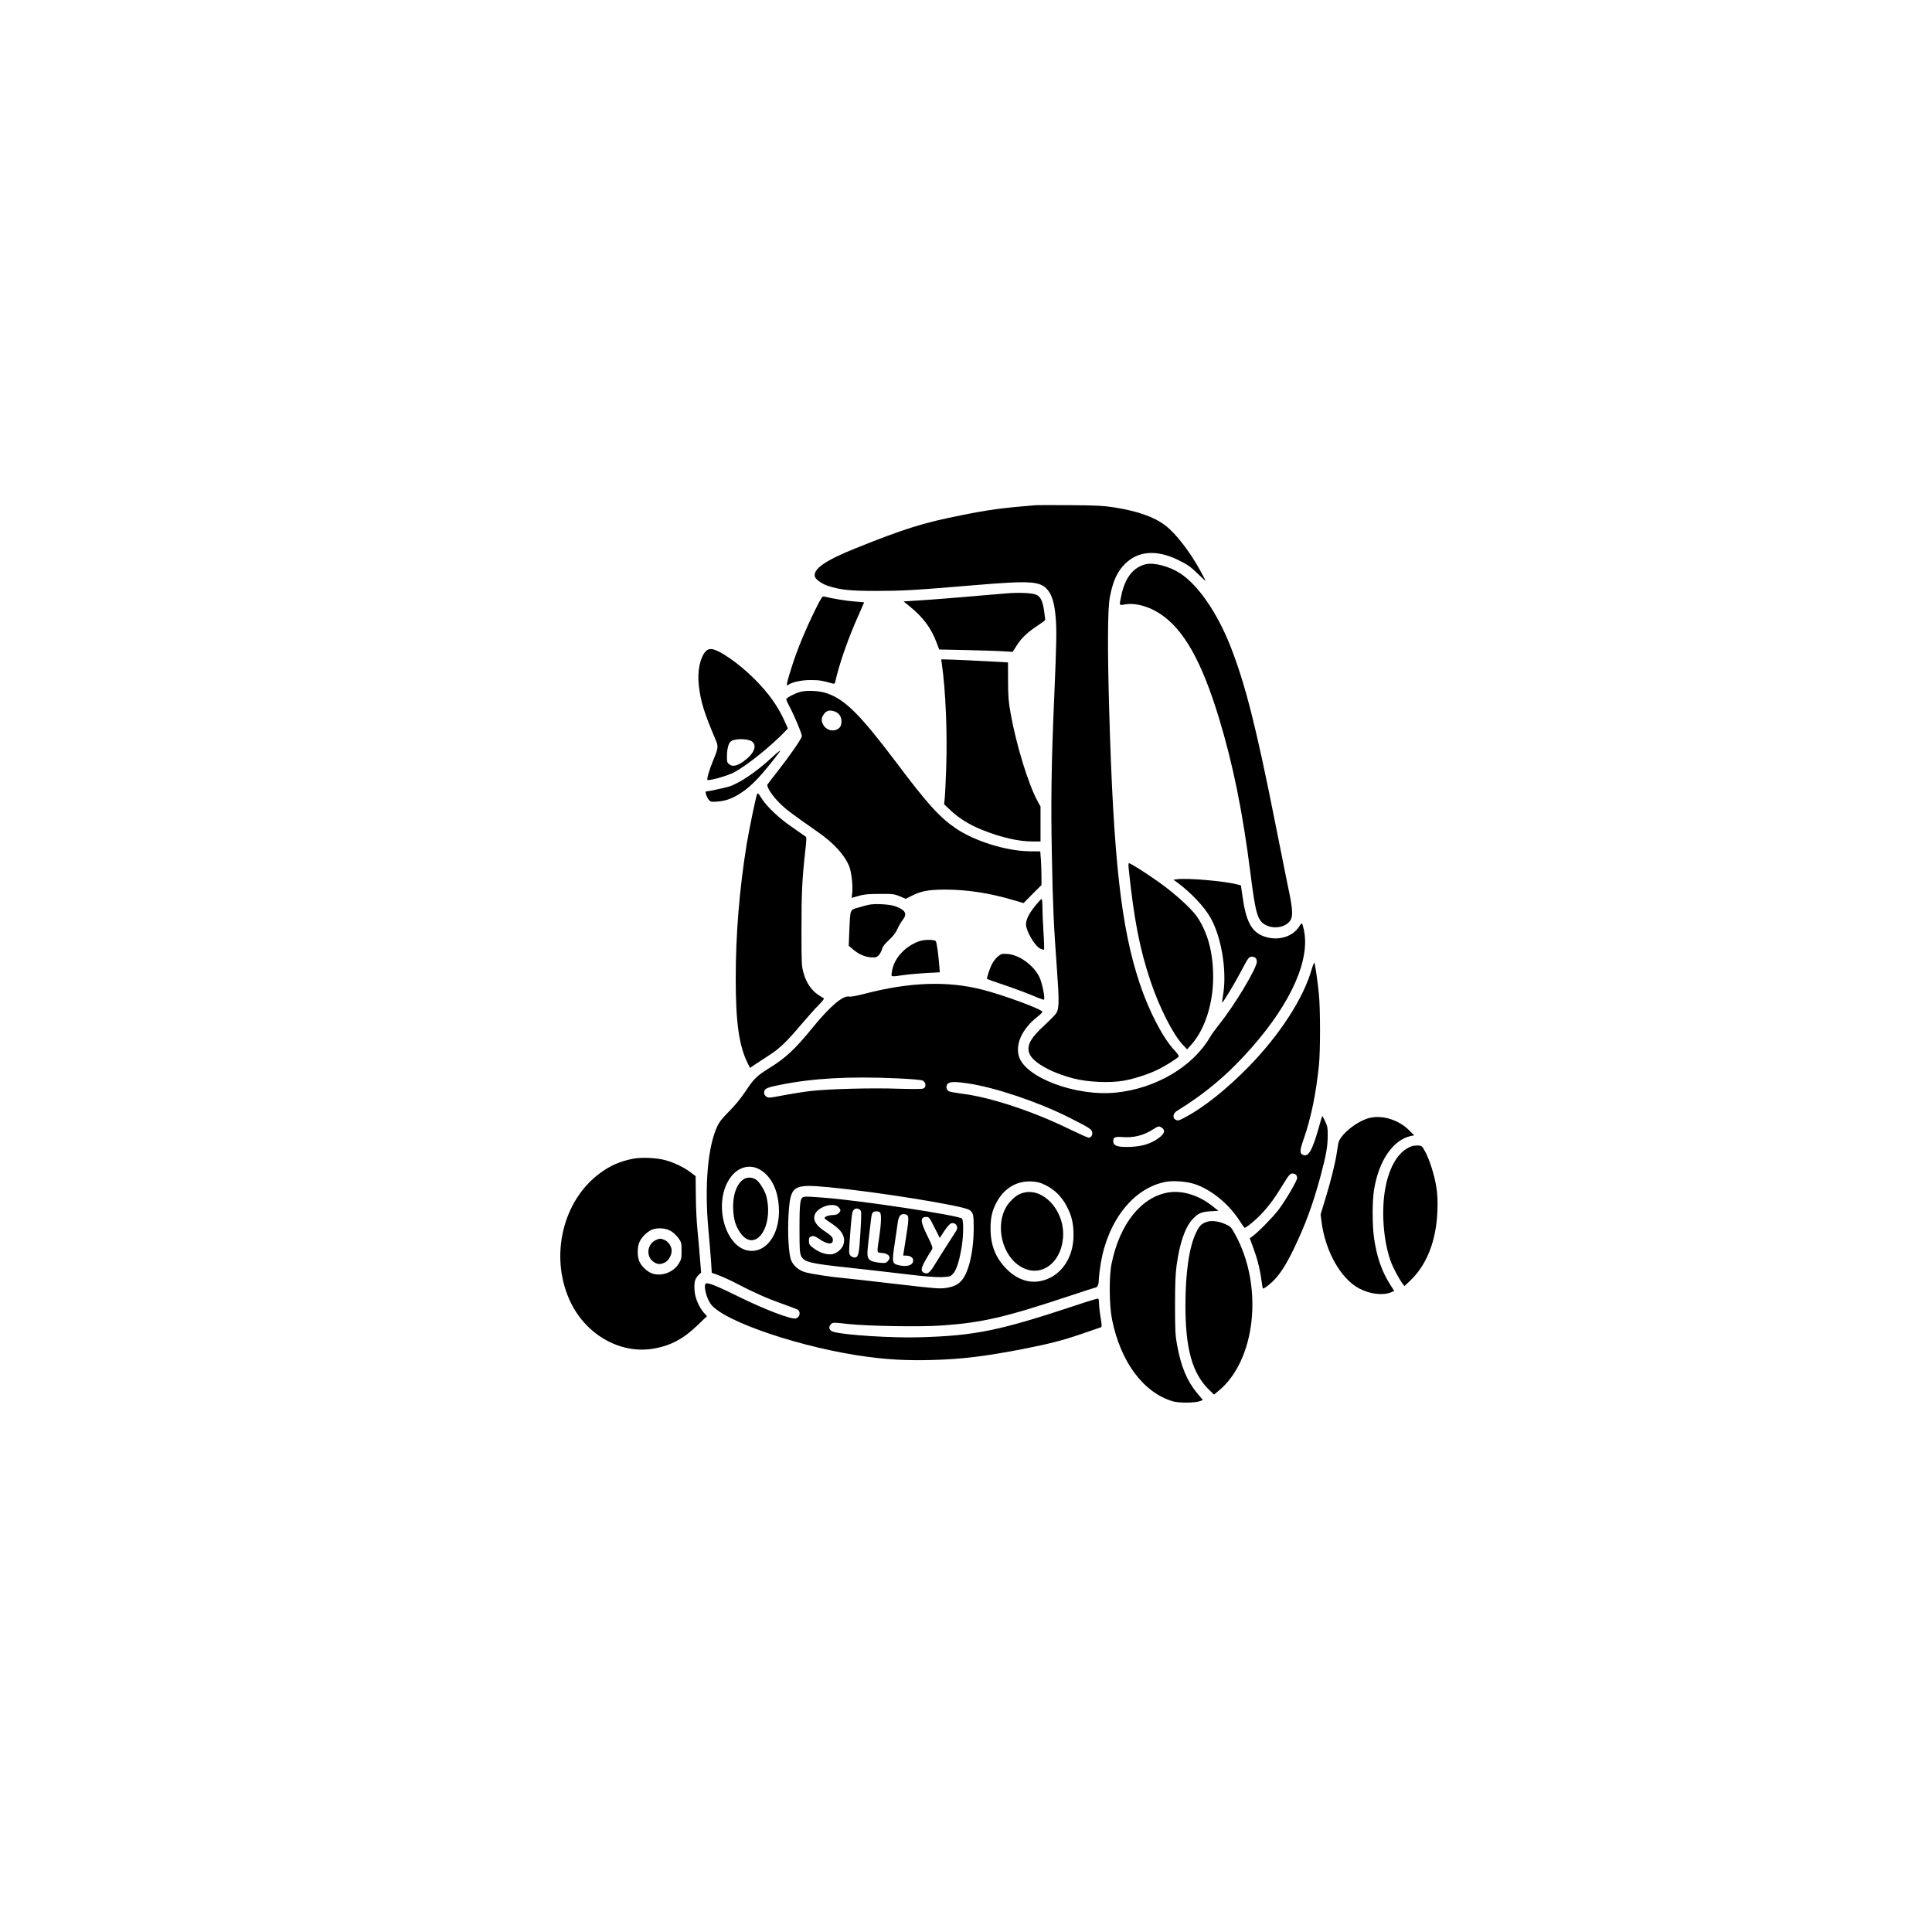
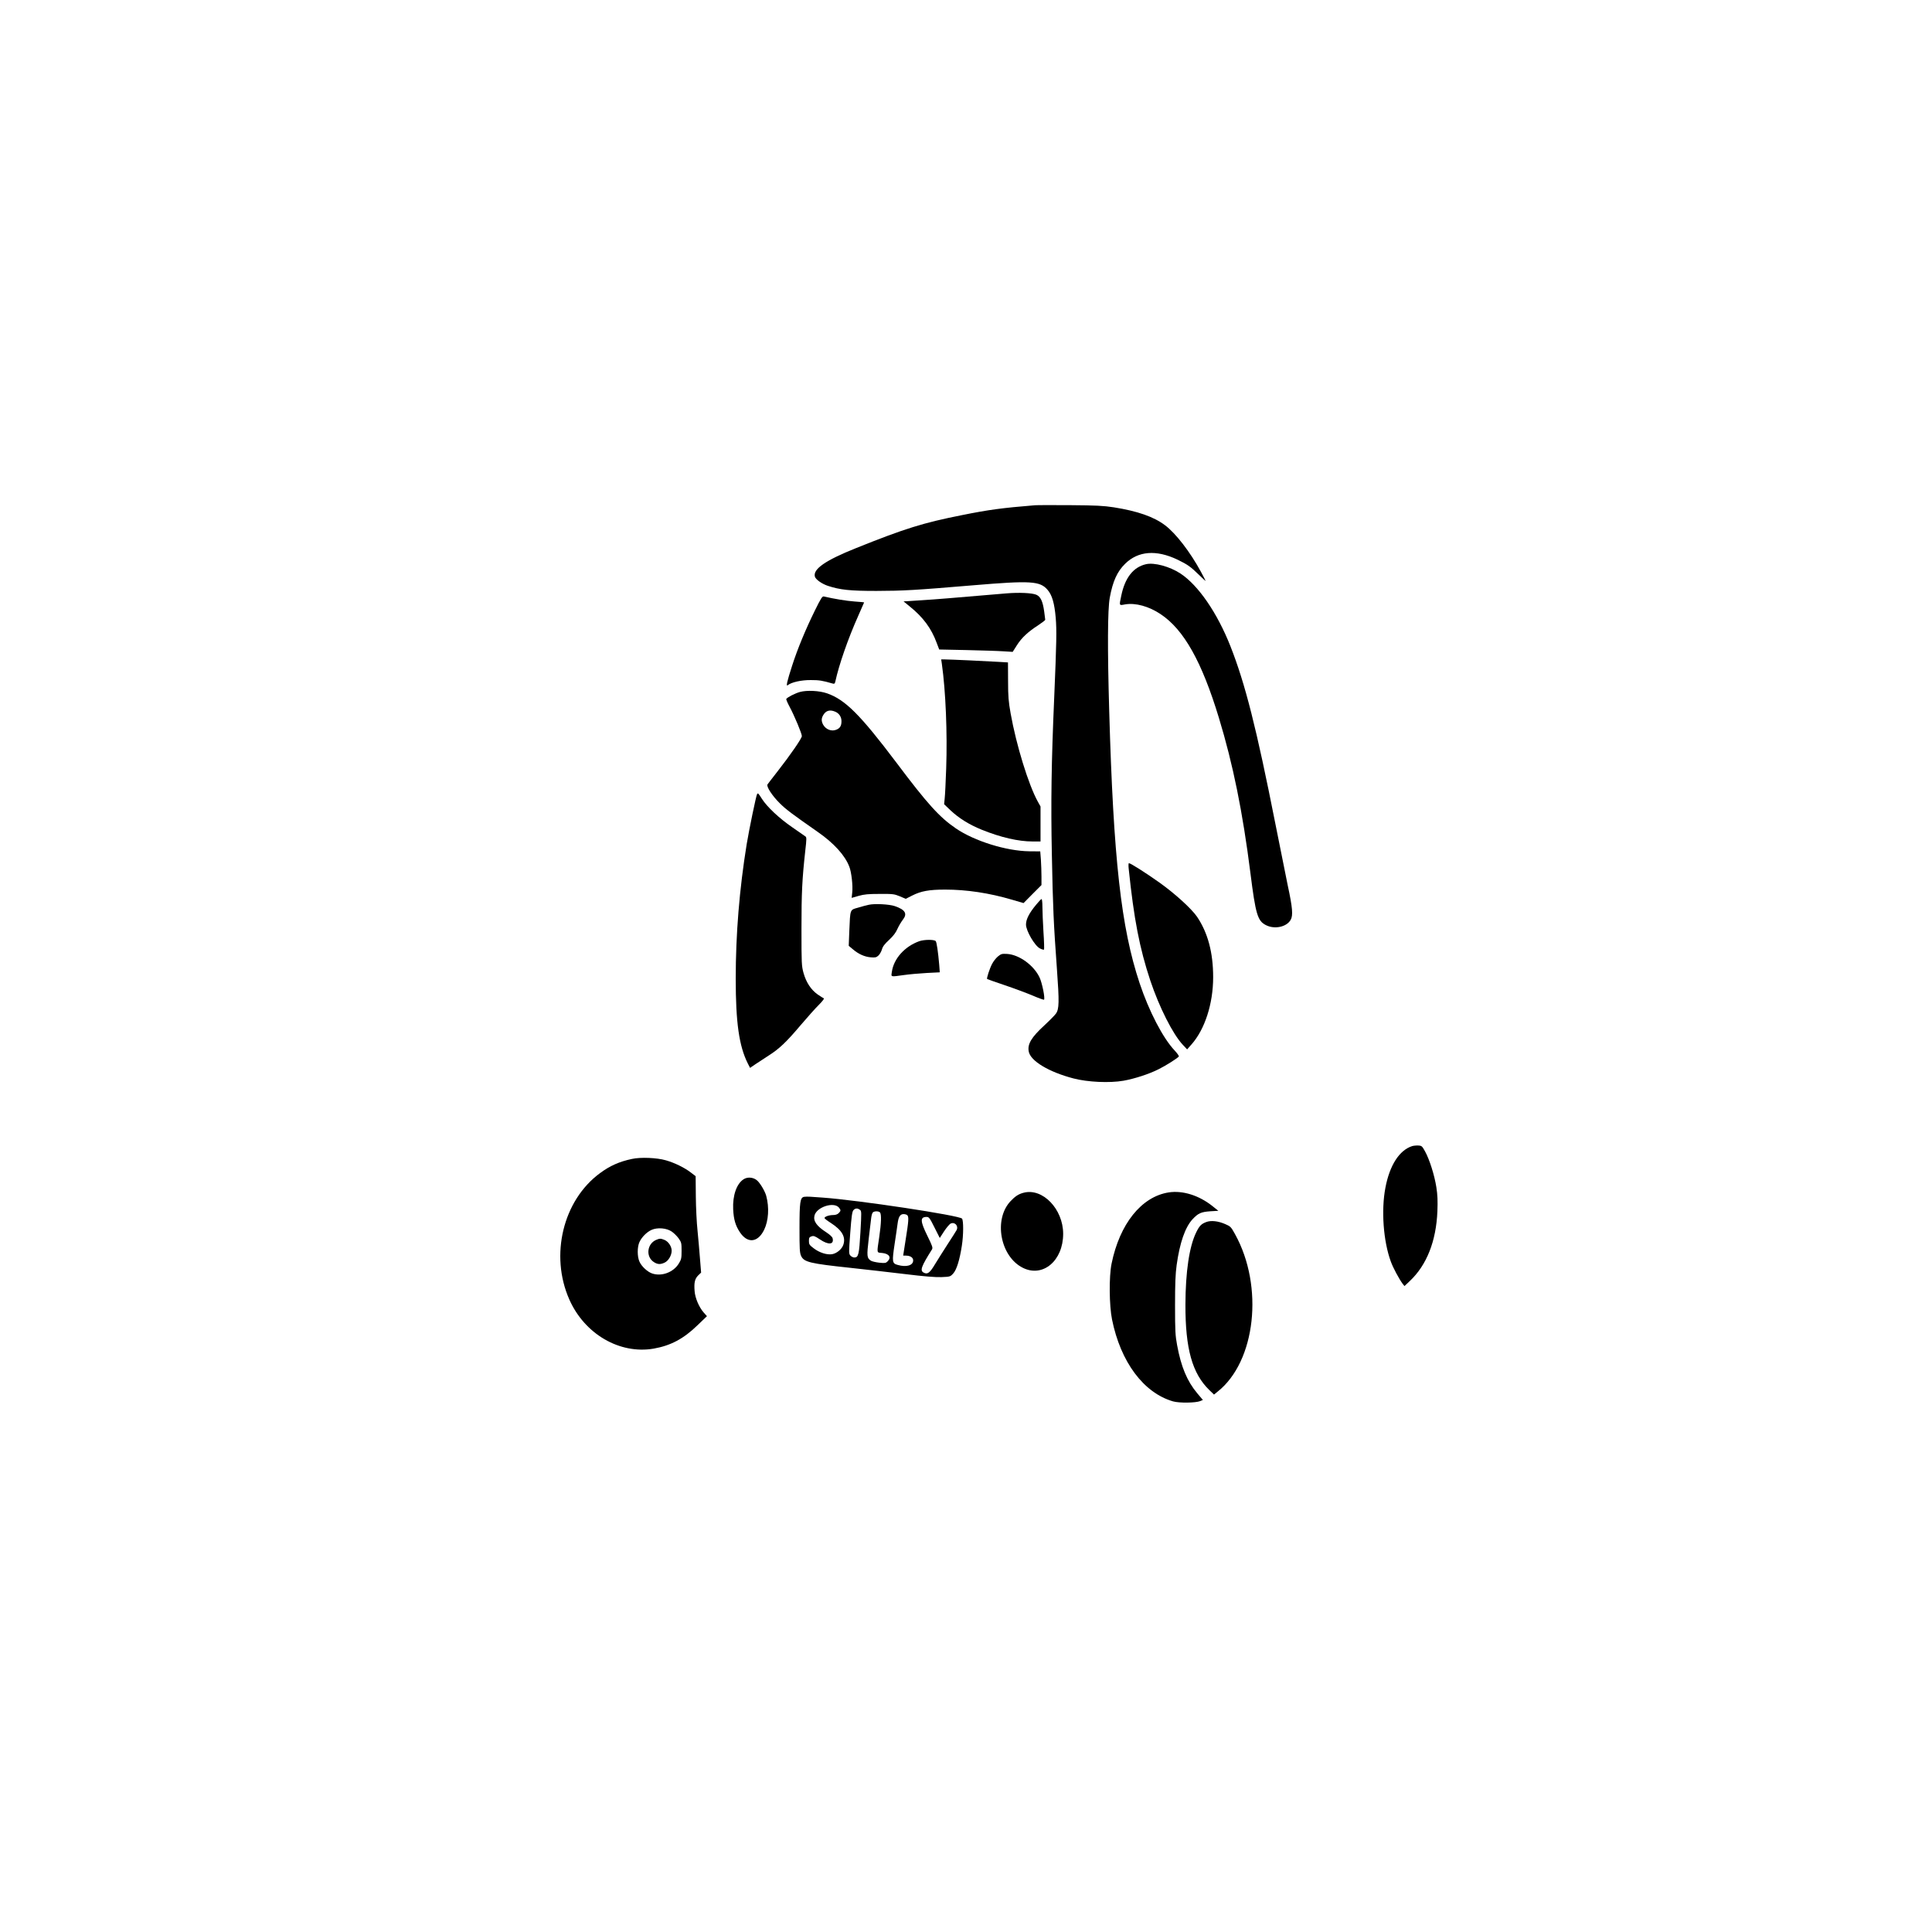
<svg xmlns="http://www.w3.org/2000/svg" version="1.0" width="2048pt" height="2048pt" viewBox="0 0 2048 2048" preserveAspectRatio="xMidYMid meet">
  <g transform="translate(0,2048) scale(0.1,-0.1)" fill="#000000" stroke="none">
    <path d="M10970 15124 c-344 -28 -488 -47 -775 -105 -408 -81 -602 -141 -1120 -349 -325 -130 -458 -222 -437 -302 8 -30 72 -76 137 -98 131 -43 235 -54 515 -54 290 1 398 7 1030 60 607 51 705 45 785 -49 48 -55 73 -144 86 -296 11 -131 9 -256 -16 -846 -30 -686 -36 -1114 -25 -1657 11 -571 19 -742 54 -1223 25 -345 24 -422 -11 -470 -12 -17 -67 -73 -123 -125 -137 -126 -180 -198 -165 -276 18 -101 214 -218 475 -286 150 -39 381 -50 530 -24 114 20 272 71 372 122 77 38 203 118 214 135 3 6 -17 34 -44 63 -124 131 -272 415 -372 715 -196 589 -277 1312 -322 2886 -19 657 -17 1075 6 1200 32 173 78 276 163 359 138 136 330 151 556 43 107 -52 138 -74 230 -164 37 -36 67 -64 67 -61 0 3 -23 47 -51 99 -113 208 -264 404 -379 491 -121 91 -292 150 -542 190 -111 17 -188 21 -463 23 -181 1 -350 1 -375 -1z" />
    <path d="M12147 14499 c-134 -31 -222 -144 -261 -333 -23 -110 -25 -105 40 -93 111 19 253 -20 378 -104 246 -164 436 -503 617 -1099 150 -493 252 -997 334 -1645 55 -437 76 -508 165 -552 92 -47 220 -19 262 57 26 47 20 126 -32 367 -21 103 -80 395 -130 648 -201 1017 -320 1486 -477 1885 -140 354 -340 645 -529 770 -114 75 -280 120 -367 99z" />
    <path d="M10670 14190 c-577 -49 -742 -63 -903 -73 l-189 -12 66 -54 c142 -114 229 -233 285 -385 l27 -71 289 -6 c160 -4 335 -9 390 -13 l100 -6 45 71 c50 79 118 142 228 213 39 26 72 51 72 56 0 5 -5 44 -11 87 -15 110 -39 160 -85 179 -46 19 -184 25 -314 14z" />
    <path d="M8638 14008 c-97 -197 -184 -406 -241 -584 -55 -170 -67 -225 -46 -207 38 31 144 55 244 54 89 0 122 -5 232 -37 18 -5 23 -1 28 22 38 176 135 455 241 692 35 78 64 144 64 146 0 2 -46 6 -102 10 -85 6 -218 28 -324 53 -17 4 -30 -15 -96 -149z" />
-     <path d="M7482 13577 c-61 -65 -92 -214 -74 -365 20 -172 55 -284 177 -572 32 -74 30 -89 -29 -230 -39 -96 -67 -194 -56 -198 23 -9 205 42 276 78 124 63 378 264 533 423 l43 45 -28 63 c-77 173 -172 307 -329 464 -167 167 -382 315 -459 315 -21 0 -40 -8 -54 -23z m488 -956 c61 -44 23 -133 -90 -213 -69 -48 -116 -58 -150 -30 -22 18 -25 28 -24 89 1 75 16 134 41 154 37 32 179 31 223 0z" />
    <path d="M9984 13443 c41 -290 59 -735 46 -1108 -5 -143 -12 -287 -16 -320 l-6 -60 69 -66 c90 -84 196 -150 331 -205 201 -81 387 -124 538 -124 l84 0 0 186 0 185 -29 52 c-98 177 -228 598 -288 935 -22 124 -27 177 -27 343 l-1 197 -100 6 c-110 7 -520 26 -574 26 l-34 0 7 -47z" />
    <path d="M8480 13145 c-53 -15 -133 -56 -145 -74 -3 -5 13 -42 35 -83 52 -97 130 -284 130 -311 -1 -25 -120 -198 -260 -377 -52 -67 -99 -127 -104 -135 -15 -21 49 -120 130 -200 64 -64 129 -113 403 -304 171 -119 288 -248 334 -368 23 -58 39 -203 31 -273 l-6 -58 73 21 c60 17 103 21 224 21 140 1 154 -1 213 -25 l63 -27 67 34 c94 48 180 64 352 64 225 0 466 -36 707 -107 l123 -36 95 96 95 95 0 89 c0 50 -3 130 -6 179 l-7 89 -116 1 c-243 3 -582 108 -779 243 -173 118 -300 258 -629 696 -383 508 -543 668 -735 735 -83 29 -214 35 -288 15z m373 -209 c42 -17 67 -55 67 -101 0 -49 -15 -74 -54 -90 -52 -22 -114 3 -142 56 -18 37 -18 64 3 99 28 48 70 60 126 36z" />
-     <path d="M8185 12453 c-162 -152 -350 -279 -464 -313 -53 -15 -218 -50 -238 -50 -12 0 11 -68 31 -89 19 -21 27 -23 91 -18 88 6 166 35 258 97 113 76 214 184 400 428 25 32 -15 4 -78 -55z" />
    <path d="M8025 12061 c-10 -17 -84 -373 -110 -531 -77 -476 -116 -953 -116 -1424 0 -464 35 -714 128 -899 l24 -47 57 39 c31 21 95 63 142 93 113 72 187 143 339 323 70 82 156 179 192 214 35 35 59 66 52 68 -6 2 -35 21 -65 41 -71 50 -122 128 -150 227 -21 77 -22 97 -22 470 0 382 7 523 40 824 15 130 15 146 1 155 -8 6 -71 49 -138 96 -140 96 -269 218 -323 303 -38 60 -41 63 -51 48z" />
    <path d="M11965 11268 c55 -529 115 -841 229 -1183 95 -283 238 -567 345 -681 l45 -48 45 51 c142 159 231 432 231 714 0 261 -56 470 -170 640 -59 86 -232 244 -400 364 -148 105 -306 205 -323 205 -5 0 -6 -28 -2 -62z" />
-     <path d="M12482 11160 l-44 -5 34 -24 c150 -110 294 -261 363 -385 113 -203 171 -554 132 -801 -8 -49 -13 -91 -12 -93 6 -8 135 206 203 336 72 137 79 147 108 150 35 3 57 -16 57 -52 0 -70 -237 -464 -400 -666 -37 -47 -81 -107 -97 -135 -182 -313 -576 -545 -998 -587 -424 -43 -965 161 -1028 387 -37 131 37 290 194 414 31 24 56 49 56 55 0 26 -417 180 -640 236 -372 94 -768 79 -1247 -45 -84 -22 -143 -33 -162 -29 -66 13 -201 -102 -384 -326 -191 -235 -290 -327 -467 -435 -128 -80 -160 -111 -248 -245 -51 -75 -110 -148 -173 -211 -72 -72 -104 -112 -126 -160 -100 -212 -136 -630 -94 -1089 12 -129 25 -286 29 -349 l7 -113 77 -28 c42 -16 128 -55 190 -88 168 -89 327 -159 481 -213 75 -27 146 -53 157 -59 42 -22 32 -84 -15 -96 -48 -12 -319 91 -589 223 -270 133 -352 165 -368 142 -20 -31 14 -156 58 -215 143 -187 988 -470 1669 -558 219 -29 417 -39 660 -33 324 8 573 38 985 118 273 54 411 89 604 155 89 31 176 60 195 67 37 12 36 -5 11 157 -5 36 -10 84 -10 107 0 23 -4 44 -8 47 -5 3 -96 -24 -203 -60 -849 -282 -1097 -333 -1697 -350 -288 -8 -780 23 -904 57 -48 12 -61 50 -30 81 20 21 21 21 184 3 210 -23 766 -32 991 -16 436 31 675 87 1377 321 129 43 244 80 255 82 22 4 33 34 34 100 1 25 10 97 20 160 79 457 350 796 689 860 81 15 223 4 307 -24 169 -56 351 -202 465 -373 29 -44 56 -84 61 -89 10 -11 132 90 200 166 80 91 122 149 206 286 66 107 78 122 102 122 33 0 51 -17 51 -48 0 -29 -121 -236 -199 -339 -58 -76 -218 -239 -275 -279 l-28 -20 35 -95 c44 -117 72 -227 88 -344 7 -49 14 -91 15 -93 6 -8 53 25 103 72 75 71 142 174 227 350 124 258 201 468 283 771 59 223 75 309 75 420 1 89 -2 107 -27 159 -15 32 -29 57 -31 55 -2 -2 -18 -55 -35 -118 -68 -239 -108 -313 -161 -296 -45 14 -45 44 0 171 77 221 130 477 161 779 16 153 16 593 0 755 -13 135 -40 320 -48 334 -3 5 -17 -29 -30 -74 -87 -303 -334 -685 -658 -1019 -240 -247 -488 -444 -693 -551 -54 -29 -66 -32 -88 -21 -38 17 -31 69 14 96 300 184 544 390 786 665 429 487 631 947 555 1265 -17 70 -18 70 -49 21 -74 -116 -245 -157 -390 -95 -117 50 -173 161 -208 411 l-18 123 -45 11 c-139 35 -515 67 -627 54z m-2973 -2111 c142 -6 257 -16 271 -23 36 -16 41 -72 7 -85 -15 -6 -120 -6 -263 -2 -283 10 -733 -2 -929 -24 -77 -9 -209 -30 -293 -46 -143 -28 -156 -29 -178 -14 -14 9 -24 25 -24 38 0 47 20 57 169 87 346 70 733 92 1240 69z m755 -54 c287 -43 738 -195 1063 -358 219 -110 247 -128 251 -161 4 -32 -13 -56 -38 -56 -10 0 -109 45 -221 99 -371 181 -823 330 -1112 366 -67 9 -132 20 -144 25 -31 13 -40 55 -18 80 22 25 80 26 219 5z m2054 -471 c37 -26 26 -62 -33 -106 -79 -59 -171 -89 -295 -95 -131 -6 -183 8 -188 50 -6 49 13 60 90 54 123 -10 228 15 332 82 57 36 63 37 94 15z m-4244 -454 c108 -74 171 -207 182 -385 17 -259 -111 -466 -288 -465 -277 1 -422 509 -223 781 87 117 219 145 329 69z m3011 -154 c95 -47 171 -123 224 -225 52 -100 71 -181 71 -304 0 -251 -144 -449 -356 -488 -123 -23 -249 23 -353 128 -118 119 -171 253 -171 433 0 112 18 189 63 273 80 151 214 231 371 223 65 -4 91 -10 151 -40z m-2299 -21 c513 -49 1419 -195 1488 -240 43 -28 48 -49 48 -194 -1 -208 -37 -400 -96 -507 -43 -78 -97 -112 -199 -127 -67 -10 -119 -5 -518 41 -244 29 -496 57 -559 63 -154 14 -353 45 -418 64 -64 19 -119 66 -144 122 -28 64 -41 288 -29 490 20 308 43 324 427 288z" />
    <path d="M7882 7979 c-74 -48 -117 -172 -110 -318 5 -108 25 -174 71 -243 81 -122 190 -111 257 25 47 97 56 237 22 362 -15 53 -70 144 -103 167 -40 30 -98 33 -137 7z" />
    <path d="M10849 7836 c-51 -13 -89 -38 -136 -88 -183 -193 -111 -587 129 -707 213 -107 428 75 428 360 0 263 -219 490 -421 435z" />
    <path d="M8523 7793 c-41 -8 -48 -56 -48 -333 0 -220 2 -260 17 -293 30 -66 93 -81 526 -127 158 -17 418 -47 577 -66 204 -25 318 -34 384 -32 92 4 94 4 126 39 36 40 68 144 91 294 18 115 18 266 2 287 -27 34 -1099 196 -1478 223 -47 3 -105 7 -130 9 -25 2 -55 1 -67 -1z m370 -114 c22 -27 21 -35 -3 -59 -13 -13 -33 -20 -60 -20 -41 0 -90 -17 -90 -32 0 -5 31 -29 69 -53 117 -76 158 -148 131 -229 -15 -47 -69 -92 -119 -101 -56 -9 -135 16 -196 63 -45 34 -50 42 -50 77 0 34 4 41 27 49 23 8 35 4 89 -32 91 -62 152 -56 135 12 -3 14 -30 39 -70 65 -99 64 -137 118 -122 176 23 90 204 149 259 84z m222 -23 c18 -13 18 -22 6 -237 -14 -239 -21 -269 -65 -269 -12 0 -31 9 -41 20 -18 20 -18 28 -2 242 13 175 20 225 34 240 19 21 42 23 68 4z m213 -28 c17 -17 14 -114 -8 -263 -26 -175 -29 -162 32 -167 74 -8 99 -47 57 -89 -19 -19 -28 -20 -88 -14 -36 4 -76 13 -89 21 -43 28 -45 48 -23 235 12 96 23 194 26 218 3 24 10 50 16 57 14 17 61 18 77 2z m290 -30 c17 -17 14 -62 -17 -255 l-27 -173 27 0 c48 0 79 -20 79 -51 0 -53 -71 -74 -163 -48 -60 16 -62 32 -34 220 14 90 28 189 32 219 9 71 27 100 63 100 16 0 33 -5 40 -12z m288 -130 l56 -111 46 71 c26 39 57 76 70 82 44 20 85 -26 62 -70 -6 -11 -48 -78 -94 -148 -45 -70 -106 -166 -135 -214 -55 -92 -79 -110 -120 -88 -41 22 -26 64 88 245 11 18 5 36 -48 144 -77 156 -79 201 -9 201 25 0 33 -9 84 -112z" />
    <path d="M10982 10888 c-72 -87 -106 -153 -106 -208 -1 -65 93 -227 148 -254 20 -10 40 -16 43 -12 3 3 1 88 -6 188 -6 101 -11 220 -11 266 0 45 -4 82 -9 82 -5 0 -31 -28 -59 -62z" />
    <path d="M9210 10889 c-25 -5 -77 -19 -116 -31 -85 -24 -81 -12 -91 -248 l-6 -156 43 -36 c59 -51 125 -81 191 -86 48 -4 59 -1 81 19 14 13 30 42 37 65 8 30 28 57 76 101 45 42 72 78 89 118 14 31 40 74 57 96 50 64 25 106 -86 144 -60 20 -213 28 -275 14z" />
    <path d="M9745 10503 c-156 -56 -272 -186 -291 -326 -8 -55 -18 -53 127 -33 57 8 166 18 243 22 l138 7 -6 81 c-11 130 -27 240 -37 250 -17 18 -122 17 -174 -1z" />
    <path d="M10577 10340 c-21 -18 -48 -53 -61 -79 -26 -49 -59 -152 -52 -159 3 -2 87 -32 188 -66 101 -34 234 -84 296 -110 62 -27 116 -46 119 -43 13 14 -19 175 -47 235 -61 130 -216 242 -344 250 -56 3 -64 1 -99 -28z" />
-     <path d="M14520 8630 c-137 -33 -320 -182 -334 -273 -3 -18 -11 -66 -17 -107 -17 -108 -62 -291 -120 -479 l-50 -165 10 -80 c42 -315 204 -600 398 -704 116 -61 252 -77 342 -40 l31 13 -42 65 c-91 143 -144 295 -173 500 -19 135 -19 389 0 506 50 311 202 532 391 572 l35 7 -52 52 c-112 112 -281 165 -419 133z" />
    <path d="M14970 8331 c-136 -43 -239 -203 -284 -441 -46 -239 -22 -567 57 -782 23 -65 89 -188 126 -237 l19 -24 57 54 c179 169 279 422 292 739 4 111 2 171 -11 255 -20 128 -73 295 -120 380 -31 56 -35 60 -72 62 -21 1 -50 -2 -64 -6z" />
    <path d="M6700 8195 c-134 -28 -235 -73 -340 -151 -392 -288 -533 -870 -325 -1339 162 -367 534 -583 894 -521 181 32 317 104 465 248 l100 96 -34 38 c-50 57 -92 155 -97 229 -7 87 2 129 38 165 l31 30 -12 148 c-6 81 -18 215 -26 297 -9 83 -17 246 -18 363 l-2 214 -50 38 c-65 51 -173 104 -265 130 -95 28 -268 35 -359 15z m422 -771 c23 -16 56 -49 73 -73 28 -40 30 -49 30 -130 0 -80 -3 -92 -30 -136 -57 -92 -180 -138 -280 -105 -50 16 -114 75 -136 125 -25 54 -25 157 0 210 24 51 75 103 126 127 63 29 161 21 217 -18z" />
    <path d="M6954 7336 c-95 -42 -110 -176 -25 -233 40 -27 71 -29 117 -7 40 19 74 77 74 126 0 45 -34 96 -75 114 -42 17 -51 17 -91 0z" />
    <path d="M12389 7840 c-289 -45 -520 -333 -606 -756 -28 -138 -25 -442 5 -591 91 -451 334 -777 646 -868 66 -19 239 -17 289 3 l28 12 -60 71 c-107 128 -171 280 -213 509 -19 101 -22 152 -22 420 0 237 4 333 17 430 33 237 90 400 168 485 60 64 90 78 189 85 l85 5 -60 48 c-143 115 -317 170 -466 147z" />
    <path d="M12787 7526 c-53 -20 -73 -40 -107 -110 -73 -149 -113 -418 -114 -766 -1 -467 72 -728 252 -904 l51 -49 38 31 c404 319 492 1115 185 1669 -43 78 -48 83 -104 107 -75 33 -151 41 -201 22z" />
  </g>
</svg>